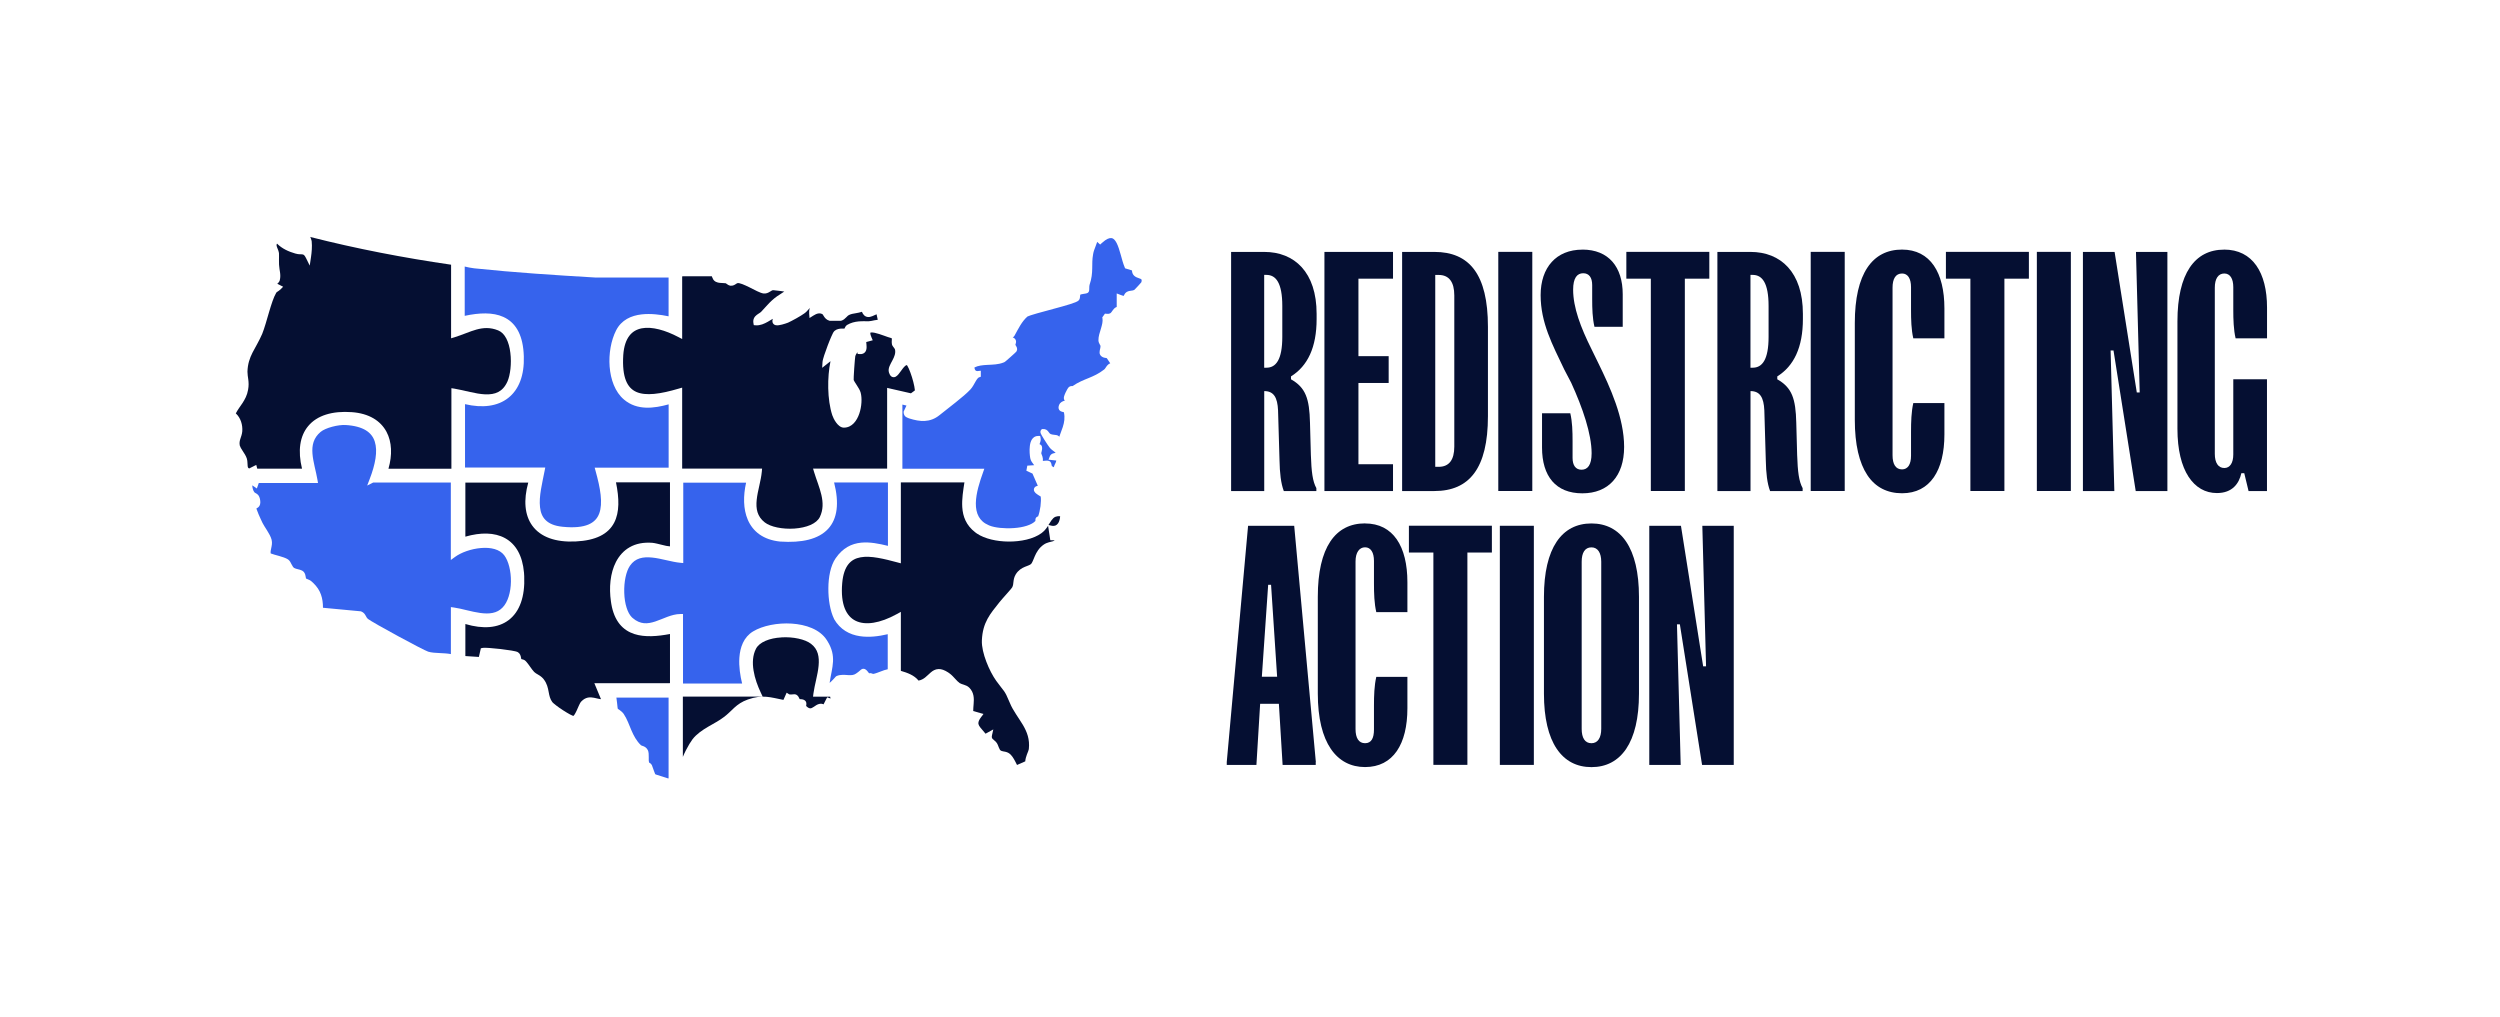
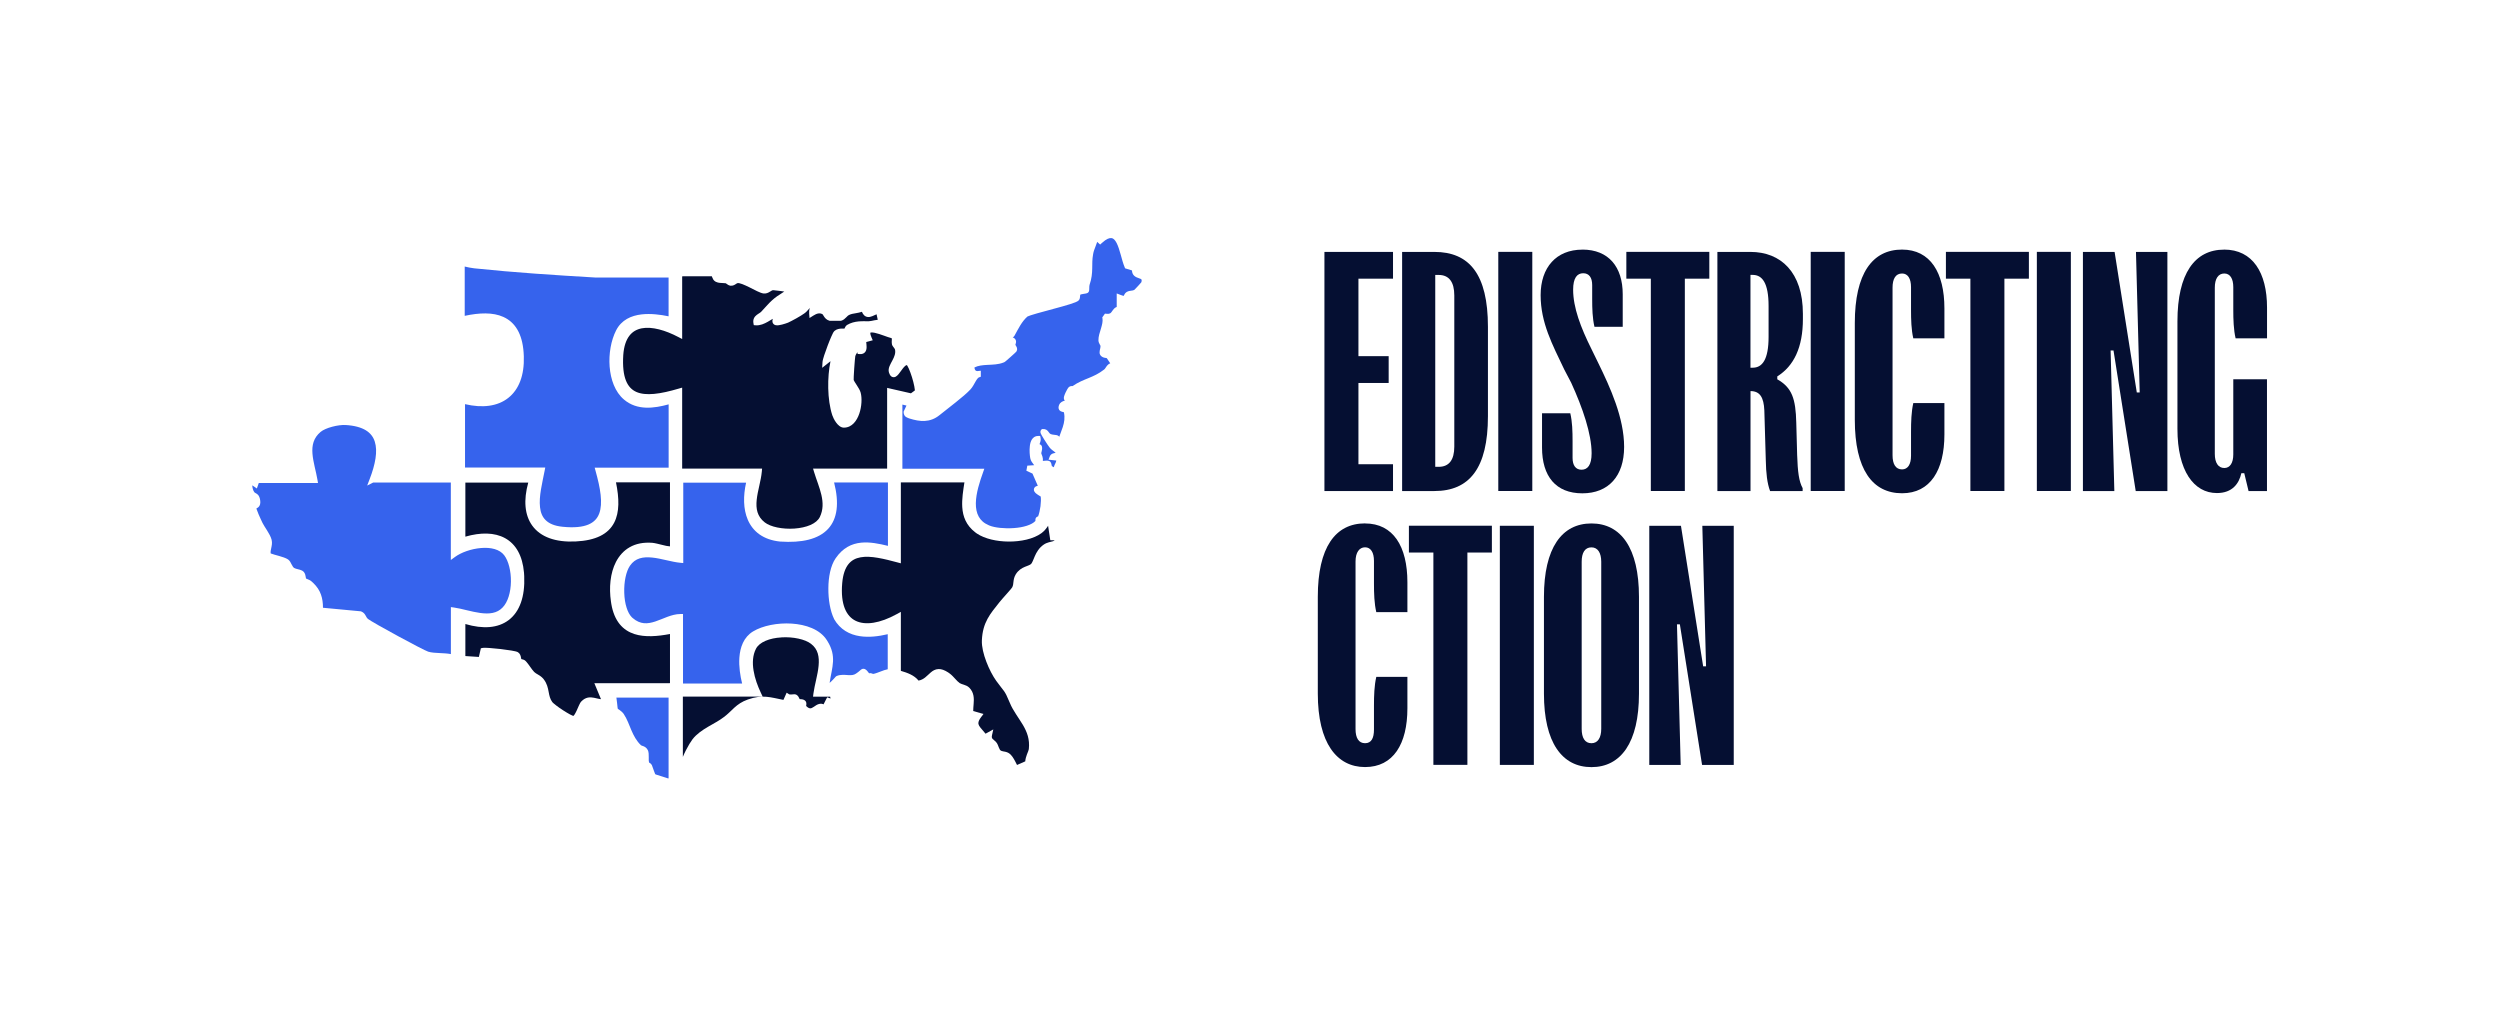
<svg xmlns="http://www.w3.org/2000/svg" id="Layer_1" version="1.1" viewBox="0 0 4830 1965">
  <defs>
    <style>
      .st0 {
        fill: #3663ed;
      }

      .st1 {
        fill-rule: evenodd;
      }

      .st1, .st2 {
        fill: #050f32;
      }
    </style>
  </defs>
-   <path class="st2" d="M598.9,457.7c89.9,22.9,181,40.4,272.6,53.7v142.2l6.6-2c7.6-2.3,14.9-5.2,21.9-7.8,7-2.7,13.7-5.2,20.5-7.1,13.3-3.6,26.6-4.6,41.9,1.6h0c6.5,2.6,11.8,8,15.8,15.7,4,7.7,6.6,17.3,7.8,27.7,2.6,20.8-.2,43-5.6,55.3-4.7,10.5-10.9,16.8-17.9,20.4-7.1,3.7-15.5,4.8-24.9,4.5-9.4-.4-19.5-2.3-29.7-4.6-10-2.2-20.5-4.9-29.9-6.4l-5.9-.9v155.6h-121.6c7.6-26.6,6.7-51.7-3.8-71.4-11.6-21.6-34.1-35.5-66.8-37.9-37.9-2.8-67.4,6.3-84.5,26.9-16.2,19.4-20.3,47.8-11.9,82.3h-86.5l-.3-1.2-1.6-6.1-5.6,2.8-8.1,4.1c-1-.4-1.5-.9-1.8-1.2-.5-.6-.9-1.6-1.1-3.3-.3-1.9-.3-3.8-.4-6.4-.1-2.4-.3-5.4-1.2-8.2-1.6-5.2-5.3-10.6-8.1-14.9-2.8-4.2-4.7-7.5-5.5-10.2l-.2-1.1c-.7-4.5,0-8.1,1.3-12,1.2-3.8,3.2-8.7,3.7-14.5h0c.9-12.3-2.9-25.8-12.5-34.6,3.7-7.2,8.2-12.9,12.8-19.8,4.7-7.2,9.1-15.2,10.9-25.8,1.5-7.9,1.1-14.2.4-19.8-.7-5.7-1.6-9.9-1.6-15.1.4-15.1,4.4-26.2,9.8-37,2.8-5.5,5.8-10.8,9.1-16.8,3.2-5.9,6.5-12.2,9.6-19.4h0c4.4-10.8,8.8-27,13.2-41.9,4.5-15.3,9-29.2,13.5-36.7h0c0,0,0-.2,0-.2.5-1,1.3-1.7,2.8-2.7,1.3-.9,3.8-2.3,5.9-4.4l5-5.1-6.3-3.2-5-2.5c.7-.6,1.5-1.3,2.1-2,1-1.1,2.3-2.8,2.8-5.1h0c1.4-5.5,1-10.7.4-15.2-.7-4.9-1.4-8.2-1.6-11.9l-.3-3.2c-.2-3-.2-6-.1-9,0-4,.2-8.2,0-12.3h0c0,0,0-.2,0-.2l-.4-2.2c-.5-2.2-1.2-4.2-1.9-5.8-1-2.4-1.7-4.1-2.1-5.8-.4-1.5-.4-2.7,0-3.7.1-.3.3-.7.6-1.2,9.7,9.8,22.6,15.5,35.1,19.1,3.5,1.1,6.5,1.4,9,1.5,2.8.1,4,0,5.4.3,1,.2,1.7.5,2.6,1.2,1,.8,2.3,2.5,3.9,5.8l7.2,14.6,2.4-16.1c1.4-9.3,2.4-20.7,1.4-30.4h0c0,0,0-.2,0-.2l-.3-1.6c-.6-2.9-1.8-5.5-2.6-7.3Z" />
  <path class="st2" d="M1509.8,1231.4c11.1-.7,22.6.2,32.7,2.4,10.2,2.2,18.7,5.7,24.3,10h0c13.7,10.3,16.4,25.2,14.7,42.8-.8,8.8-2.8,17.9-4.8,27.1-2,9-4.1,18.1-5.2,26.4l-.7,5.8h33c.1,1.3.4,2.5.8,3.7-.8-.3-1.5-.7-2.3-.9l-4.2-1.5-2.1,4-4.9,9.6c-.4-.2-.8-.4-1.2-.5-2.6-.9-5.1-.9-7.3-.3-2.2.5-4.1,1.6-5.7,2.5-1.5.9-3.2,2.1-4.5,3-2.9,2-5,3-6.9,3-1.6,0-4.1-.6-8-4.5,0-.1,0-.3,0-.6,0-.4.4-1.8.4-2.8,0-1.2.1-3.2-1-5.1v-.2c-.1,0-.2-.2-.2-.2-2.7-3.8-7.1-4.1-9-4.2-1.3-.1-2-.1-2.8-.2-.2-.4-.4-.9-.8-1.8-.7-1.6-2.2-4.8-5.4-6.6h-.1c0,0-.1-.1-.1-.1l-.9-.4c-.8-.3-1.6-.3-2-.4-.7,0-1.4,0-2.1,0-1.1,0-2.9.2-4,.3-1.3,0-2.5,0-3.5,0-1,0-1.3-.3-1.2-.2l-5-3.2-2.4,5.4-3.8,8.5c-24.8-4.8-40.1-10.9-68.6-.8-11.9,4.2-19.4,9.7-26.2,15.8-6.8,6.2-12,12-20.3,18.2h0c-8.9,6.9-19.7,12.4-30.8,18.9-10.8,6.4-21.8,13.8-29.7,23.9-3.4,4.5-8.6,13-12.9,21.5-2.2,4.3-4.2,8.7-5.8,12.6,0,0,0,.2,0,.2v-116.6h154.2l-3.5-7.4c-6-12.7-11.7-27.8-14.1-42.9-2.5-15.1-1.7-29.8,4.6-42.1,3.3-6.5,9.7-11.6,18.5-15.4,8.7-3.8,19.4-6,30.6-6.6Z" />
  <path class="st2" d="M1377,538.1c2.8,6.4,9.1,7.9,13.5,8.4,2.3.3,4.8.4,6.8.4,2.1,0,3.8.2,5,.4,0,0,0,0,.3.2.4.3.8.6,1.6,1.2,1.3,1,3.8,2.8,7.1,3.3h.1s0,0,0,0c4.5.4,7.8-1.6,9.9-3,2.4-1.6,3-2,3.7-2h.3c1.4-.3,4.2.2,8.8,1.9,4.2,1.6,9.1,3.9,14.2,6.4,4.9,2.5,10.1,5.2,14.5,7.3,4.3,2,8.7,3.9,12.1,4.4h0c5.4.7,9.7-1.6,12.5-3.4,1.6-1,2.6-1.6,3.7-2.2.9-.5,1.4-.7,1.8-.7,0,0,.2,0,.3,0,.3,0,.7,0,1.2,0,1,0,2.3.2,3.8.4,3,.3,6.6.8,10.2,1.2,2.4.3,4.7.7,6.8,1-11.6,7.2-17.9,11.7-23.7,17-5.9,5.3-11.1,11.4-20.6,21.7h0c-.9,1-2.1,1.9-3.8,3-1.5,1-3.6,2.2-5.3,3.6-1.8,1.4-3.8,3.4-5.1,6.1-1.3,2.8-1.7,6-1.1,9.5l.7,4,4,.3c8.6.6,16.6-3.2,23-6.8,3.1-1.7,6.5-3.9,8.9-5.3.2-.1.5-.3.8-.4-.3,1.1-.6,2.2-.7,3.3-.1,1.5,0,3.6,1.2,5.5,1.3,2,3.3,3.1,5.3,3.5h0c2,.4,4.2.3,6,0,2-.3,4.2-.8,6.3-1.3,4.2-1.1,8.5-2.5,11-3.5h.1c3.4-1.5,9.9-4.9,16.2-8.4,6-3.4,12.2-7.1,15.3-9.4h0c3.3-2.2,6.1-5.3,8.5-8.1.8-.9,1.5-1.9,2.2-2.8-1,3.5-1.4,7.2-1.1,11.2l.7,8.4,7.1-4.5c6.9-4.4,12.6-6,18.1-2.7,0,0,.3.3.7.9.3.4.5.9.9,1.5.3.6.7,1.3,1.2,1.9,1.9,2.9,4.8,6.5,10.3,8.1l.7.2h21.7l.6-.2c4.3-1.1,7.5-4.4,9.6-6.5,2.5-2.6,4-4,5.6-4.7h.2c3.5-1.8,7.9-2.5,13.4-3.4,3.4-.6,7.3-1.3,11.1-2.6,1.2,2.9,2.6,5.2,4.5,7,3.4,3.1,7.3,3.5,10.8,2.9,3.1-.6,6.4-2.1,9.2-3.4,1.3-.6,2.5-1.1,3.8-1.7l2.3,10.6c-2.3.2-4.5.6-6.5,1-4.3.9-7.6,1.7-11.1,1.9-11.5,0-27.2-1.5-41.7,7.1h0c-1.5,1-2.5,2.3-3.1,3.2-.6,1-1.1,2-1.4,2.7-.2.5-.4.8-.5,1.1-.2,0-.3,0-.5,0-1.2,0-3.3,0-5.3,0-3.6.2-9.1.8-13.2,4.3l-.8.8c-.7.7-1.2,1.5-1.5,1.9-.4.7-.8,1.4-1.2,2.2-.9,1.7-1.8,3.8-2.9,6.2-2.2,4.9-4.7,11.2-7.1,17.5-2.4,6.4-4.8,13-6.6,18.5-.9,2.7-1.7,5.3-2.2,7.4-.5,2-1,4-1.1,5.6l-.7,11.4,15.9-12.6.2-.2c-6.4,30.7-6.4,74.2,3.4,104.3h0c1.3,3.9,4,9.6,7.5,14.3,1.8,2.4,3.8,4.7,6.2,6.5,2.3,1.8,5.3,3.3,8.7,3.3,15.9,0,25.2-13.6,29.8-27,4.7-13.7,5.5-30,2.7-40.5-.6-2.5-1.9-5-3.2-7.4-1.3-2.4-2.9-4.9-4.4-7.2-1.5-2.4-3-4.5-4.1-6.4-1.1-1.8-1.6-2.9-1.8-3.5,0,0,0,0,0-.1,0-.4,0-.9,0-1.6,0-1.4,0-3.2.1-5.4.2-4.3.5-9.8.9-15.3.4-5.5.8-11.1,1.2-15.6.4-4.4.7-7.3.9-8.3.4-1.7,1.9-4.4,4-7.4l.5,3.3,4.2.3c4.6.3,8.5-1.1,10.9-4.7,2-3.1,2.3-6.8,2.2-9.6,0-2.8-.4-6-.6-8,0-.4,0-.7,0-1l6.7-1.8,5.8-1.6-2.4-5.5c-1.7-3.8-2.3-6.4-2.3-7.9,0-.7,0-1.1.1-1.2,0,0,0,0,0,0l.4-.2c.3-.1.9-.2,1.7-.3,1.6,0,3.8.1,6.4.7,5.3,1.1,11.6,3.3,17.8,5.5,5.3,1.9,10.7,3.9,14.8,4.9.3.3.4,1,.4,2.4,0,1.5-.2,2.1-.2,4.1,0,1.6,0,3.6.5,5.6h0c0,.1,0,.3,0,.3.4,1.4,1.2,2.5,1.8,3.4.6.8,1.3,1.8,1.8,2.4,1.1,1.4,1.8,2.5,2.2,3.6,1.6,7.2-1.2,13.9-5.1,21.3-1.8,3.5-4.1,7.4-5.5,11-1.4,3.6-2.5,8-1,12.5.9,2.7,2.2,5.5,4.5,7.3,1.3,1,2.9,1.5,4.6,1.5,1.6,0,3-.5,4-1.1,2-1.1,3.7-2.9,5.1-4.5,1.4-1.7,2.9-3.7,4.3-5.6,2.9-4,5.6-7.8,8.3-10.2,2.4-2.2,3.4-2,3.9-1.8h0c.2.2.5.6.9,1.3.8,1.2,1.7,3,2.7,5.3,2,4.5,4.2,10.4,6.1,16.6,1.9,6.2,3.5,12.4,4.5,17.6.5,2.6.8,4.8,1,6.6,0,.5,0,1,0,1.4l-7.5,5.5-46-10.5v156h-143.1l2,6.7c2.2,7.4,5,14.9,7.5,22.2,2.6,7.4,4.9,14.7,6.6,22,3.3,14.5,3.7,28.6-3,42.5-3.1,6.4-9.4,11.6-18.2,15.5-8.8,3.8-19.6,6.1-30.9,6.9-11.3.8-22.9,0-33.1-2.1-10.3-2.1-18.8-5.6-24.2-9.8-14.7-11.4-17.4-26.4-15.6-43.7.9-8.7,2.9-17.8,5-27.1,2-9.1,4.1-18.6,4.9-27.5l.5-5.6h-154.4v-156.5l-6.6,1.9c-17.6,5.2-33.5,8.9-47.5,10.2-14,1.3-25.5.2-34.5-3.8-17.2-7.7-27.9-27.3-25.2-71.1,1.2-17.3,5.6-29.3,11.8-37.4,6.1-8,14.3-12.5,24-14.4,19.8-3.8,45.8,3.8,70.5,16.8l7.5,3.9v-120.6l.6-.6h56.7c0,1.1,1.5,3.2,1.9,4.2Z" />
  <path class="st0" d="M898,515c6.1,1.5,12.4,2.7,18.2,3.4h0c78.2,8.2,156.4,13.2,234.5,17.8h.2s140.8,0,140.8,0v74.9c-15.9-3.3-34.8-5.7-52.2-3.7-19.9,2.3-38.9,10.6-49.2,30.9-9.8,19.2-14.4,45.3-12.5,70,1.9,24.6,10.3,49,27.8,63.7,25.5,21.6,58.3,16.9,86.2,9.2v122.3h-142.9l1.8,6.6c4.5,16.3,8.2,31.9,9.7,45.9,1.6,14.1.9,26.3-2.7,36-3.5,9.5-10,16.8-20.9,21.4-11.1,4.7-27.2,6.6-49.9,4.3-16.1-1.6-26.2-6.4-32.7-12.8-6.5-6.3-9.8-14.8-10.9-25-1.2-10.2-.2-21.9,1.8-34.1,2-12.3,4.8-24.4,7.1-36.3l1.2-6.2h-155v-122.5c33.8,8,63,4.2,83.5-12,20.6-16.2,31.3-43.7,30.1-80.4l-.4-7.5c-2.6-36.5-16.6-58.4-39.1-68.6-20.3-9.2-46.5-8.2-74.7-2.1v-95.6Z" />
  <path class="st0" d="M667.3,821.1c17.8,1,30.6,4.8,39.6,10.3,8.9,5.5,14.4,12.9,17.2,21.9,5.9,18.4,1.1,43.7-9.9,72.3l-4.8,12.5,11.7-5.9h149.9v149.7l8.1-5.9c11.5-8.5,30.9-15.6,50-17.2,19.2-1.7,36.2,2.4,45,13.9h0c8.4,11,13.3,30.7,13,51-.3,20.4-5.8,39.6-16.2,50.1h0c-10.7,11.2-25.6,12.8-42.8,10.5-8.6-1.2-17.4-3.2-26.1-5.3-8.6-2.1-17.3-4.2-25.1-5.3l-5.8-.8v90.8c-6.7-1.3-13.8-1.6-20.3-1.9-9.1-.4-17.2-.8-23.6-2.8-.8-.3-3.1-1.3-6.9-3.1-3.6-1.8-8.3-4.1-13.7-6.9-10.8-5.6-24.3-12.8-37.8-20.1-13.5-7.4-27-14.8-37.7-20.9-5.3-3.1-9.9-5.7-13.5-7.9-3.6-2.2-5.9-3.7-6.7-4.3h0s-.7-.7-.7-.7c-1.6-1.5-2.4-3.1-3.6-5.4-1.5-2.8-3.6-6.3-8.6-8.3l-.7-.3-73.3-6.9c0-9.2-1.1-17.7-3.9-25.5-2.9-8.2-7.7-15.5-15-22.5l-3.3-3c-2.6-2.3-5.9-3.5-7.8-4.3-1.1-.4-1.8-.7-2.4-1-.1,0-.2-.1-.3-.2,0-.1-.1-.3-.2-.6-.2-.7-.3-1.5-.5-2.8-.3-2.1-.9-5.6-3.1-8.6h0c0,0-.6-.8-.6-.8-1.5-1.6-3.3-2.6-4.9-3.2-1.8-.8-3.8-1.3-5.5-1.7-3.8-.9-6.4-1.6-8.2-2.7-1.8-1.2-3.2-3.5-4.9-6.8-.8-1.5-1.7-3.3-2.6-4.9-.9-1.5-2.3-3.4-4.2-4.7-2.2-1.5-5.1-2.7-8-3.8-2.9-1.1-6.2-2-9.5-3-6.1-1.7-11.8-3.2-15.7-4.7l-.5-.6c-.3-3.1.3-6.1,1.2-10.1.9-4.2,2.2-9.7.7-15.8-1.4-5.7-5.2-12.3-8.7-17.9-3.8-6.1-7.1-11-8.8-14.5h0c0-.1-3.2-6.8-3.2-6.8-1.4-3-2.9-6.4-4.4-9.8-1.4-3.4-2.7-6.7-3.6-9.3-.3-.9-.5-1.6-.7-2.2.8-.4,2.1-1.1,3.1-1.9,1.8-1.4,3.4-3.5,4.1-6.6.5-2.1.5-4.5.1-7.3l-.5-2.8c-.6-2.6-1.5-4.7-2.7-6.5-1.3-1.8-2.8-2.9-4.1-3.7-2.9-1.8-3.2-1.6-3.9-2.6h-.1c-2.6-3.7-3.7-8.2-4-13.3l3.4,2.3,5.5,3.8,3.7-10.6h114.4l-1-6c-1.4-8.4-3.6-17.2-5.5-25.7-1.9-8.6-3.6-17-4.2-25.1-1.2-16,1.9-30.2,15.6-41.8,4.7-4,13.1-7.6,22.5-10.1,9.3-2.5,18.8-3.7,25.4-3.3Z" />
  <path class="st0" d="M1715.5,932.1v122.5c-17.5-4.3-35.1-7.8-51.5-6.2-18.8,1.8-35.9,10.2-49.7,30.4h0c-9.7,14.2-13.8,36.4-13.9,57.9-.2,21.6,3.6,43.9,10.9,58.8v.3c11.9,20.7,30.1,30.3,50,33.3,17.5,2.7,36.4.3,53.8-3.8v67.7c-4.6.9-9,2.5-13,4.1-5.7,2.1-10.4,4.1-14.8,4.9,0,0-.4,0-1.1-.2-.4-.1-.7-.3-1.2-.4-.4-.2-1.1-.4-1.8-.6-.6-.2-1.9-.4-3.4-.1-.2,0-.4.1-.6.2-1.3-1.6-2.3-3-3.2-4-.9-1.1-1.9-2.2-3-3-1.1-.9-2.8-1.8-4.9-1.8-2,0-3.5.9-4.5,1.6-.9.6-1.9,1.5-2.6,2.2-1.7,1.5-3.9,3.4-7.3,5.6h0s0,0,0,0c-4.3,3-9,3.2-15.4,2.8-5.9-.4-13.8-1.4-21.5,1.6-.9.4-1.5.9-1.6.9-.2.2-.5.4-.6.6-.3.3-.7.7-1.1,1.2-.7.8-1.9,2-2.9,3.2-2.3,2.5-5,5.3-7.4,7.3-.1,0-.2.2-.3.2,0-.3,0-.6.1-.9h0c1.1-7.5,2.5-14.2,3.8-20.8,1.2-6.5,2.3-12.9,2.6-19.4.6-12.4-1.7-24.6-10.3-38.8l-1.8-2.9c-13.3-20.7-40.5-29.9-67.6-31.7-27.2-1.8-56.2,3.9-74.7,15.1-18.3,11.1-25.1,30.8-26.5,50.7-1.2,17.2,1.7,35.4,5.3,50h-114.2v-134.3h-5.1c-8.6,0-17,2.5-25,5.4-8.4,3.1-15.5,6.4-23.4,9-7.6,2.5-14.9,4-22,3.3-7-.7-14.3-3.5-21.9-10.1h0s-1.8-1.7-1.8-1.7c-4-4.2-7.3-10.3-9.7-17.9-2.8-8.6-4.3-18.7-4.6-29.1-.7-21,3.6-41.6,11.1-52.3h0c10.2-14.8,25.1-17.5,42.9-15.7,8.9.9,18.1,3,27.4,5.1,9.2,2.1,18.5,4.2,27,5l5.6.5v-155.3h121.4c-5.7,25.4-5.6,50.9,3.2,71.5,9.8,22.9,30,39,62.5,42.3h.2c41.5,2.8,73.9-4.3,92.6-24.6,17.9-19.5,21.7-49.5,11.5-89.6h104.2Z" />
  <path class="st2" d="M1294.4,932.1v123.4c-.2,0-.4,0-.8,0-1.2,0-3.3-.3-6-.8-2.6-.6-5.7-1.3-8.9-2.1-6.2-1.5-13.3-3.4-18.5-3.9h-.1c-17.3-1.3-31.8,1.8-43.5,8.5-11.7,6.6-20.4,16.6-26.5,28.3-11.3,21.8-13.6,50.1-9.8,76.4l.8,5.2c2.8,16.3,8.3,29,16,38.6,7.8,9.6,17.5,15.7,28.6,19.3,20.1,6.5,44.4,4.5,68.7-.1v94.5l-.6.6h-145.5l12.8,30.8c-1,0-2-.2-3-.4-1.7-.3-3.3-.7-5.1-1.1-1.7-.4-3.5-.9-5.3-1.2-3.6-.7-7.8-1.2-12.1-.3-4.4,1-8.6,3.3-12.5,7.4-1.1,1.1-1.9,2.5-2.6,3.7-.7,1.3-1.5,2.8-2.1,4.3-1.6,3.4-2.7,6.3-4.4,9.9-1.6,3.4-3.1,6.2-4.5,8.2-1,1.3-1.6,1.7-1.8,1.9-.2,0-.8-.2-1.6-.6-1.3-.5-3-1.3-5-2.4-3.9-2.1-8.7-5-13.5-8.1-4.8-3.1-9.5-6.4-13.2-9.3-3.9-3-6.4-5.2-7.2-6.2-4.6-6.2-5.8-12.4-7.2-19.9-1.4-7.4-3-15.9-9.5-24.3h0c0,0-1.3-1.6-1.3-1.6-3.1-3.4-6.5-5.6-9.4-7.3-3.5-2.1-5.8-3.3-7.7-5.2-2.3-2.4-4.9-5.9-7.8-10-2-2.9-4.3-6.1-6.6-8.8l-2.3-2.5-1-.9c-1-.8-2-1.3-2.9-1.6-1.2-.4-2.3-.7-3.2-.9-.6-.1-1-.2-1.2-.3,0,0,0-.1,0-.2-.2-.9-.3-1.7-.6-3.2-.5-2.4-1.4-6.8-5.4-9.5h0c0,0-1.4-.8-1.4-.8-.5-.2-.9-.3-1.3-.5-.8-.3-1.8-.5-2.9-.8-2.1-.5-4.8-1-7.7-1.5-5.9-1-13.4-2-20.9-2.9-7.5-.9-15-1.6-21.1-2-3-.2-5.8-.3-8-.4-2,0-4.1,0-5.6.3l-3.2.7-.7,3.2-3.1,13.5-26.1-1.7v-61.9c34.4,10.2,63.1,7.8,83.4-7.4,21.6-16.2,32-45.7,30.3-85h0s-.4-6.8-.4-6.8c-2.9-32.9-15.7-55.2-36.6-66.7-20.4-11.2-47.2-11.4-76.7-2.9v-104.4h121.5c-9.4,34-7,62.8,7.8,83.2,15.9,21.9,44.8,32.4,83.8,30.5,39-1.9,62.9-14.2,74.4-36.3,10.5-20.2,9.8-47.1,3.5-77.9h104.5Z" />
  <path class="st2" d="M1863.3,931.7c-2.4,15.6-5.2,32.4-4.2,48.1,1.1,18,7.4,35.1,25.1,48.7l3,2.2c15.5,10.4,38.6,15.4,61,15.6,23.9.2,48.5-4.9,64-16.3h0c5.2-3.8,8.8-8.4,11.8-12.8.3-.5.6-1,.9-1.5l.9,5.9,2.7,17.8.7,4.4h8.3c-.5.6-1.3,1.2-3.3,1.9-1,.3-2.1.6-3.5.9-1.3.3-2.8.7-4.3,1.1-3,.9-6.5,2.1-9.8,4.4-9.3,6.3-14,14.9-17.3,22.3-.8,1.8-1.5,3.6-2.2,5.3-.7,1.7-1.3,3.1-1.9,4.5-1.3,2.8-2.2,4.4-3.1,5.3-1,1-2.5,1.8-4.6,2.7-1.1.4-2.2.9-3.5,1.4-1.3.5-2.7,1-4.1,1.6-5.8,2.5-12.4,6.2-17.5,14.5h0c-3.3,5.6-3.9,10.3-4.4,14.4-.4,4-.6,6.8-2.2,10.2v.2c0,0-.2.2-.2.2.1-.3,0-.1-.6.8-.6.8-1.4,1.8-2.4,3.1-2,2.4-4.7,5.5-7.5,8.6-5.4,6.1-11.5,12.9-14,16.1-18,22.7-32.6,38.9-34.1,74-.5,12.2,3.3,27.2,8.6,41.1,5.3,14,12.4,27.5,19,36.8h0c4.1,5.7,7.2,9.6,9.6,12.7,2.5,3.1,4.2,5.2,5.7,7.4,3,4.3,5.5,9.2,11.1,22.6,3.3,8.1,7.7,15.4,12.2,22.3,4.5,7.1,9,13.5,13.1,20.4,7.9,13.5,13.5,27.7,11.4,46.7h0c0,.5-.3,1.6-1.1,3.7-.6,1.6-1.8,4.5-2.6,6.7-1.4,3.7-2.9,8.5-3.2,13.2l-15.9,7c-1-1.8-2-4-3.5-6.9-1.5-2.8-3.2-6-5.3-8.9-2-2.8-4.6-5.7-7.8-7.5h0s-1.4-.7-1.4-.7c-3.3-1.5-6.6-1.9-8.8-2.3-2.6-.5-4.1-1-5.5-2.2h0c0,0-.6-.7-.6-.7-.6-.9-1.3-2.3-2.2-4.5-1-2.4-2.2-6.2-4-8.8-1.4-2.1-3.1-3.6-4.5-4.7-1.5-1.2-2.5-2-3.4-3-.8-.8-1.2-1.6-1.5-2.5-.3-1-.4-2.5.2-4.9l2.5-11.1-9.9,5.5-5.1,2.8c-2.2-2.8-4.3-5.2-6.2-7.4-2.8-3.2-4.9-5.6-6.2-8-1.2-2.2-1.7-4.1-1.3-6.4.3-2.4,1.7-5.7,5.2-10.3l4.5-6-19.8-5.7c0-4.1.4-8.6.8-13.7.8-9.9,1.2-21.9-8.5-31.5-3.2-3.2-7.2-4.6-10.3-5.6-3.4-1.1-5.9-1.8-8.2-3.2-2.7-1.9-5.4-4.7-8.5-8.1-3-3.3-6.5-7.2-10.6-10.3h-.1c0,0-3-2.2-3-2.2-7-4.5-13-6.7-18.6-6.5-6.5.2-11.4,3.4-15.3,6.8-7.6,6.5-12.7,13.5-23.3,15.5-8.4-10.5-21.8-15.2-34.2-18.8v-114l-7.6,4.2c-33,18.2-61.1,22.2-79.7,13.1-18-8.8-29.6-31.3-26-72.8,1.5-17.5,6-29.1,12-36.6,6-7.5,13.9-11.6,23.5-13.3,9.7-1.8,21-1.1,33.3,1,12.3,2.1,25.2,5.4,38.1,8.9l6.4,1.7v-156.3h123.1Z" />
-   <path class="st2" d="M2039,998.5c2.2-.9,5.1-1.5,9.2-1.1-.3,5.1-1.6,10-3.8,13.4-1.4,2.1-3.1,3.6-5,4.4-1.9.8-4.3,1.2-7.6.5l-6.2-1.4c.8-1.2,1.6-2.5,2.3-3.6,1.2-2,2.4-3.9,3.6-5.5,2.4-3.3,4.7-5.5,7.5-6.7Z" />
  <path class="st0" d="M2147.7,460c3.2.5,6.5,3.4,9.7,9.6,3.1,6.1,5.5,14.2,7.9,22.7,2.3,8.3,4.6,17.1,7.5,23.9l.9,2.2,13.3,4.1c.1,4.1,1.4,7.4,4,10,3,3,7.1,4.2,9.6,5.1,3.1,1,4.2,1.6,4.7,2.3.1.2.9,1.2-.1,5.2,0,0,0,0,0,0-.3.4-.8,1-1.5,1.8-1.3,1.5-3,3.4-4.8,5.4-1.8,1.9-3.6,3.8-5.1,5.4-.8.8-1.4,1.4-1.9,1.9-.2.2-.4.4-.5.5-1.6.9-3.3,1.2-6,1.5-2.1.3-5.4.6-8.4,2.4l-1.3.9c-2.3,1.8-3.4,4-4.1,5.5-.2.4-.3.7-.4,1,0,0,0,.1,0,.2-1.1-.1-3.2-.6-6.7-2l-7-2.7v26.1c-2,.7-3.6,1.8-5,3.2-2,2-3.6,4.7-4.6,6-1.1,1.6-2,2.6-3.2,3.2-1.1.6-3.1,1.2-6.9.8l-3-.3-1.7,2.4-3.5,4.9.4,2.1c.9,5.5-.7,12.1-3,19.7-1.1,3.6-2.3,7.5-3.3,11.2-.9,3.7-1.6,7.5-1.5,11.2h0c0,3.4,1.6,6.2,2.5,7.9.6,1,.9,1.6,1.2,2.2.1.3.2.5.3.6,0,0,0,0,0,0,.1,1.6-.2,3.2-.6,5.3-.4,1.7-1.2,4.6-1.2,7.1s.2,3.1,1,4.7c.8,1.7,2.1,3,3.7,4,2.4,1.5,5.5,2.3,9.2,2.7l6.7,10c-2.6,1-4.5,2.6-5.9,4.3-1.4,1.6-2.6,3.6-3.4,4.8-.9,1.4-1.7,2.3-2.5,2.9h0c-10.5,8.2-20.1,12.4-30,16.5-9.7,4-20,7.9-30.8,15.4-.1,0-.4,0-.8,0-.8,0-3.6-.1-6.1,1.7l-.3.2-.3.3c-.6.6-1.2,1.4-1.6,2-.4.7-1,1.5-1.5,2.4-1,1.8-2.2,4-3.2,6.2-1,2.2-2,4.5-2.6,6.6-.3,1-.6,2.2-.6,3.3,0,.9-.1,3.1,1.4,4.9l.5.6c-3.9.9-9,3-11.1,8.4-1.1,2.7-1.8,6.2.1,9.3,1.8,2.8,4.8,3.6,6,3.9,1.9.5,2.5.5,3.2.9,2.3,10.6.7,19.5-2.2,28.6-1.5,4.7-3.3,9.3-5.2,14.4-.5,1.4-1,2.8-1.5,4.3-.3-.4-.7-.8-1.1-1.1,0,0,0,0-.1-.1,0,0-.2-.2-.3-.3h0c-.9-.7-1.8-1.1-2.3-1.3-.7-.2-1.4-.4-2.1-.5-1.2-.2-2.7-.4-4-.5-2.9-.3-5.3-.7-7-1.5-1.7-.9-2.3-2-4-4.3-.8-1.1-2-2.6-3.9-3.8-2-1.2-4.3-1.7-6.8-1.5h-1.9c0,.1-1.4,1.5-1.4,1.5-1.2,1.2-1.5,2.5-1.5,3.2,0,.7,0,1.4,0,1.8.1.8.4,1.5.6,2,.4,1.1,1.1,2.3,1.8,3.6,1.4,2.6,3.4,5.9,5.5,9.1,4,6.3,8.6,13.2,10.1,14.9,1.4,1.7,3,3.1,4.5,4.3.8.6,1.5,1.2,2.2,1.7.7.5,1.4,1,2,1.5,1.3,1,2.1,1.8,2.7,2.5-1.3.1-3.3.4-5.1,1-2.3.8-5,2.4-6.3,5.8l-2.4,6.3,15,1.6c-.2,1.9-.9,3.6-1.9,5.6-1,2-2.2,4.4-2.9,7.4-1.2-.7-2.4-1.3-3.2-1.9-.2-.2-.4-.3-.6-.4-.2-.6-.3-1.2-.5-2.2-.2-.8-.4-1.9-.7-2.9-.2-.5-.4-1.2-.8-1.8-.2-.5-.7-1.1-1.3-1.7l-.8-.6-1-.5c-1-.4-1.9-.6-2.6-.7-1-.1-1.9-.1-2.7-.1-.8,0-1.7,0-2.5.2-.8,0-1.6.1-2.3.2-.9,0-1.6,0-2.2,0,.4-3.4-.1-6.3-.9-8.7-.5-1.6-1.1-3.1-1.5-4-.5-1.1-.6-1.6-.6-1.7,0-.6.1-1.6.8-4.1.5-2,1.2-5.2.6-8.5-.4-2.8-2.5-4.2-3.5-4.7-.4-.2-.9-.4-1.3-.5.2-.6.4-1.2.7-1.9.8-2.1,2.2-5.9,1.4-9.8l-.8-4.2h-4.2c-5.5,0-9.4,3-11.9,6.9-2.3,3.7-3.4,8.3-3.9,12.6-1.1,8.8-.1,18.5.8,23.5,1,5.3,4.3,9.2,6.3,11.8.5.6.9,1.1,1.3,1.7l-13.3.9-1.8,9.8,11.8,5.5,10.3,23.6c-.1,0-.2,0-.3,0-1.8.4-4.3,1.2-5.9,3.3-.9,1.2-1.4,2.6-1.4,4.1s.4,2.6.9,3.5c.8,1.6,2.2,2.9,3.2,3.8,2.2,1.9,5.1,3.6,7.2,4.9.8.5,1.4.8,1.9,1.1.7,4.8.5,11.5-.4,18.8-1,7.4-2.7,14.7-4.6,19.6,0,0,0,0,0,0-.2,0-.5.1-.7.2-.2,0-.6.2-.9.4-.2,0-.4.2-.7.4-.2.1-.7.4-1.1.9l-.4.4-.3.4c-1.1,1.7-1.1,3.4-1.1,4.1s0,.8,0,1.1c0,.3,0,.4,0,.6,0,.3,0,.3,0,.2,0-.1,0,0,0,0h0c0,0,0,.1,0,.1-3.4,3.7-9.1,6.9-16.6,9.3-7.4,2.4-16.1,3.9-25.1,4.5-18.2,1.3-36.5-.7-46.6-4.7h0s-1.9-.8-1.9-.8c-9.5-4-15.5-9.8-19.3-16.6-4.1-7.3-5.7-16.1-5.6-25.9.3-19.8,7.6-42,14-59.8l2.4-6.9h-158.3v-123.9l7.9,1.9-5.5,11.7v1.2c0,2,.4,3.9,1.3,5.6.9,1.7,2.2,2.9,3.5,3.7,2.3,1.5,5.2,2.3,6.8,2.9h0c19.5,6.1,39.3,8.5,58-6.8,8.4-6.8,19.8-15.5,31-24.5,11.1-8.8,22-18,28.6-25.1h0c3.9-4.2,7.1-10.5,9.6-14.9,1.4-2.4,2.6-4.4,3.9-5.9,1.3-1.5,2.2-2.2,3-2.4l3.4-1.2v-11.6l-5.6.6c-2.9.3-4.3-.7-5.2-1.9-.8-1.1-1.4-2.8-1.5-5,7.1-3.7,15.7-4.5,25.5-5,9.6-.5,20.7-.6,30.2-4.4l2-.8h0c.5-.3,1-.6,1.2-.8.3-.2.7-.5,1.1-.8.8-.6,1.7-1.4,2.7-2.3,2.1-1.8,4.7-4,7.2-6.3,2.6-2.3,5.1-4.6,7.1-6.4,1-.9,1.8-1.7,2.5-2.4.3-.3.6-.6.9-.9.2-.2.6-.6.9-1.1l.2-.3v-.3c1.2-2.1,1.1-4.2.7-5.8-.4-1.4-1.1-2.7-1.6-3.5-.6-1.1-.9-1.5-1.3-2.2,0-.1-.1-.3-.2-.4,0,0,0,0,0-.1.1-.5.3-1,.5-1.7.2-.7.5-1.6.6-2.5.2-.8.3-2.2,0-3.6h0c-.7-3-2.8-4.7-4.2-5.5-.7-.4-1.4-.7-1.9-.9,0,0-.1,0-.2,0,.2-.1.4-.2.7-.4.9-.6,2-1.6,2.8-3h0c7.8-14.1,14-27.3,25-37,1.2-.6,3.3-1.4,6.3-2.4,3.3-1.1,7.5-2.3,12.2-3.7,9.4-2.7,20.9-5.7,32.2-8.8,11.3-3,22.4-6.1,31-8.8,4.3-1.3,8-2.6,10.9-3.8,1.4-.6,2.7-1.2,3.8-1.8.9-.5,2.4-1.4,3.4-2.8h0c1.1-1.7,1.5-3.5,1.6-4.7.1-1.1.3-2.7.3-3.3,0-1,.2-1.5.3-1.9,0-.1.1-.2.1-.2h0s0,0,.1,0c0,0,.2-.1.4-.2.4-.2.8-.3,1.4-.5,1.2-.3,2.7-.6,4.2-.8,1.4-.2,3.1-.5,4.4-.7.7-.1,1.4-.3,2.2-.6.4-.1.9-.3,1.4-.6.5-.3,1.3-.8,1.9-1.8.7-1,.9-2.1,1-2.7.1-.6.2-1.3.2-1.8,0-1.1,0-2.4.1-3.5,0-2.7.2-4.5.5-5.3h0c0,0,0-.2,0-.2,4.3-12.7,5-22.4,5.2-31.7.2-9.2-.2-17.4,1.8-28.3h0c.8-4.7,2.6-9.4,4.7-14.8,1-2.7,2.1-5.5,3.1-8.5l2.3,2.1,3.4,3.1,3.4-3.1c9.2-8.4,14.9-9.9,18.2-9.3Z" />
  <path class="st0" d="M1291.7,1347.7v155.3c-.1.3-.3.7-.5,1.1-1.1-.4-2.2-.9-3.4-1.2-3.1-1.1-6.7-2.2-10.1-3.2-3.4-1.1-6.7-2.1-9.2-2.9-1.1-.4-2-.7-2.6-1-.1-.3-.2-.6-.4-1-.6-1.5-1.3-3.4-2.1-5.5-1.5-4.1-3.1-8.8-3.8-10.6v-.2c0,0-.2-.2-.2-.2l-.6-1c-1.4-2.2-3.4-3.3-4.3-3.8-.2-.1-.4-.2-.5-.3-.3-.9-.5-2.2-.6-3.8-.1-2,0-4.1,0-6.5,0-2.3,0-4.8-.2-7.2-.2-2.3-.7-5-2.1-7.3-2.4-4.2-5.8-5.9-8.5-6.9-.6-.2-1.3-.4-1.8-.6-.5-.2-1-.3-1.3-.5-.7-.3-1-.5-1.2-.6-8.9-8.6-14-18.6-18.5-29-4.3-10.2-8.3-21.6-14.5-31-2.4-3.6-5.8-6.3-8.4-8.1-1.3-.9-2.5-1.7-3.3-2.2,0,0,0,0,0,0,0,0,0,0,0,0-.2-.7-.3-1.6-.5-2.8-.3-2.4-.6-5.3-.9-8.5-.3-3.1-.7-6.5-1.2-9.6,0-.3-.1-.5-.2-.8h100.8Z" />
  <path class="st2" d="M2637.3,1011.3c54.5,0,81.8,44.5,81.8,113.5v57.9h-60.1c-3.9-16.7-4.5-36.2-4.5-55.7v-43.4c0-16.1-6.1-26.2-17.2-26.2s-18.4,10-18.4,27.3v323.9c0,17.2,6.1,27.3,18.4,27.3s17.2-10,17.2-26.2v-46.2c0-19.5.6-39,4.5-55.7h60.1v60.7c0,69-27.3,113.5-81.8,113.5s-91.3-46.2-91.3-141.9v-187c0-95.7,34-141.9,91.3-141.9Z" />
  <path class="st1" d="M3074.7,1011.3c56.8,0,91.8,47.3,91.8,141.9v187c0,94.6-35.1,141.9-91.8,141.9s-91.8-47.3-91.8-141.9v-187c0-94.6,34.5-141.9,91.8-141.9ZM3074.7,1057.5c-12.8,0-18.9,10.6-18.9,27.8v322.8c0,17.3,6.1,27.8,18.9,27.8,12.2,0,18.9-10.6,18.9-27.8v-322.8c0-17.2-6.7-27.8-18.9-27.8Z" />
-   <path class="st1" d="M2542,1472.2v5.6h-64l-7.2-118h-36.2l-7.2,118h-57.3v-5.6l41.2-456.4h89.1l41.8,456.4ZM2437.9,1307.4h29.5l-11.7-177.6h-5.6l-12.2,177.6Z" />
  <path class="st2" d="M2882.3,1067.5h-47.3v410.2h-65.7v-410.2h-47.3v-51.8h160.3v51.8Z" />
  <path class="st2" d="M2963.4,1477.8h-65.7v-462h65.7v462Z" />
  <path class="st2" d="M3290.5,1287.4h5.6l-7.2-271.6h60.7v462h-61.2l-42.9-271.6h-5.6l7.2,271.6h-60.7v-462h61.2l42.9,271.6Z" />
  <path class="st2" d="M3057.2,482.2c50.6,0,77.9,33.4,77.9,86.3v62.9h-54.6c-3.9-16.7-4.4-35.1-4.4-54v-26.7c0-14.5-6.1-22.8-17.3-22.8-11.7,0-19.5,8.9-19.5,31.7,0,34.5,14.5,72.9,35.6,115.2l12.8,26.2c23.4,47.9,50.1,106.3,50.1,162.5s-30.1,89.6-80.7,89.6c-51.2,0-77.9-32.8-77.9-88.5v-66.2h54.6c3.9,16.7,4.4,35.1,4.4,54v32.3c0,14.5,6.1,22.8,17.3,22.8,11.7,0,19.5-8.9,19.5-31.7,0-37.3-17.3-87.9-39.5-136.4l-13.4-25.6c-22.8-47.9-45.6-90.2-45.6-143.6s30.1-87.9,80.7-87.9Z" />
  <path class="st2" d="M3674.8,482.2c54.6,0,81.8,44.5,81.8,113.6v57.9h-60.1c-3.9-16.7-4.4-36.2-4.4-55.7v-43.4c0-16.1-6.1-26.2-17.3-26.2-12.2,0-18.4,10-18.4,27.3v323.9c0,17.3,6.1,27.3,18.4,27.3,11.1,0,17.3-10,17.3-26.2v-46.2c0-19.5.6-39,4.4-55.7h60.1v60.7c0,69-27.3,113.5-81.8,113.5-57.3,0-91.3-46.2-91.3-141.9v-187c0-95.7,33.9-141.9,91.3-141.9Z" />
  <path class="st2" d="M4297,482.2c55.1,0,82.9,44.5,82.9,111.9v59.6h-60.7c-3.9-16.7-4.5-36.2-4.5-55.7v-43.4c0-16.1-6.1-26.2-17.3-26.2-11.7,0-18.4,10-18.4,27.3v321.2c0,17.3,6.7,27.3,18.4,27.3,11.1,0,17.3-10,17.3-26.2v-145.3h65.1v216h-35.6l-8.3-34.5h-5.6c-4.5,20-17.3,38.4-47.3,38.4-44.5,0-76.2-42.9-76.2-124.1v-207.6c0-92.4,33.4-138.6,90.2-138.6Z" />
-   <path class="st1" d="M2442.4,486.7c58.4,0,101.3,39,101.3,119.7v10c0,54.5-17.2,90.7-49.5,110.8v5.6c28.4,16.1,35.6,37.3,36.7,84l1.7,62.3c1.1,32.3,3.3,50.7,10.6,64v5.6h-62.9c-5.6-15-7.8-34-8.3-60.1l-2.8-95.7c-1.1-25-8.3-37.3-26.7-37.3v193.1h-64v-462h64ZM2442.4,710.4h4.4c18.4,0,30.6-15.6,30.6-59.6v-59.6c0-44.5-12.2-60.1-30.6-60.1h-4.4v179.2Z" />
  <path class="st2" d="M2691.3,538.4h-66.8v149.7h58.4v51.8h-58.4v157h66.8v51.8h-132.5v-462h132.5v51.8Z" />
  <path class="st1" d="M2771.2,486.7c67.4,0,103.5,42.9,103.5,144.7v172.6c0,101.3-36.2,144.7-103.5,144.7h-62.3v-462h62.3ZM2772.9,901.9h6.7c20,0,30.1-13.4,30.1-39v-292.2c0-25.6-10-39.5-30.1-39.5h-6.7v370.7Z" />
  <path class="st2" d="M2960.4,948.6h-65.7v-462h65.7v462Z" />
  <path class="st2" d="M3302.4,538.4h-47.3v410.2h-65.7v-410.2h-47.3v-51.8h160.3v51.8Z" />
  <path class="st1" d="M3381.9,486.7c58.4,0,101.3,39,101.3,119.7v10c0,54.5-17.3,90.7-49.5,110.8v5.6c28.4,16.1,35.6,37.3,36.7,84l1.7,62.3c1.1,32.3,3.3,50.7,10.6,64v5.6h-62.9c-5.6-15-7.8-34-8.3-60.1l-2.8-95.7c-1.1-25-8.4-37.3-26.7-37.3v193.1h-64v-462h64ZM3381.9,710.4h4.4c18.4,0,30.6-15.6,30.6-59.6v-59.6c0-44.5-12.2-60.1-30.6-60.1h-4.4v179.2Z" />
  <path class="st2" d="M3564,948.6h-65.7v-462h65.7v462Z" />
  <path class="st2" d="M3919.8,538.4h-47.3v410.2h-65.7v-410.2h-47.3v-51.8h160.3v51.8Z" />
  <path class="st2" d="M4000.9,948.6h-65.7v-462h65.7v462Z" />
  <path class="st2" d="M4128.3,758.3h5.6l-7.2-271.6h60.7v462h-61.2l-42.9-271.6h-5.6l7.2,271.6h-60.7v-462h61.2l42.9,271.6Z" />
</svg>